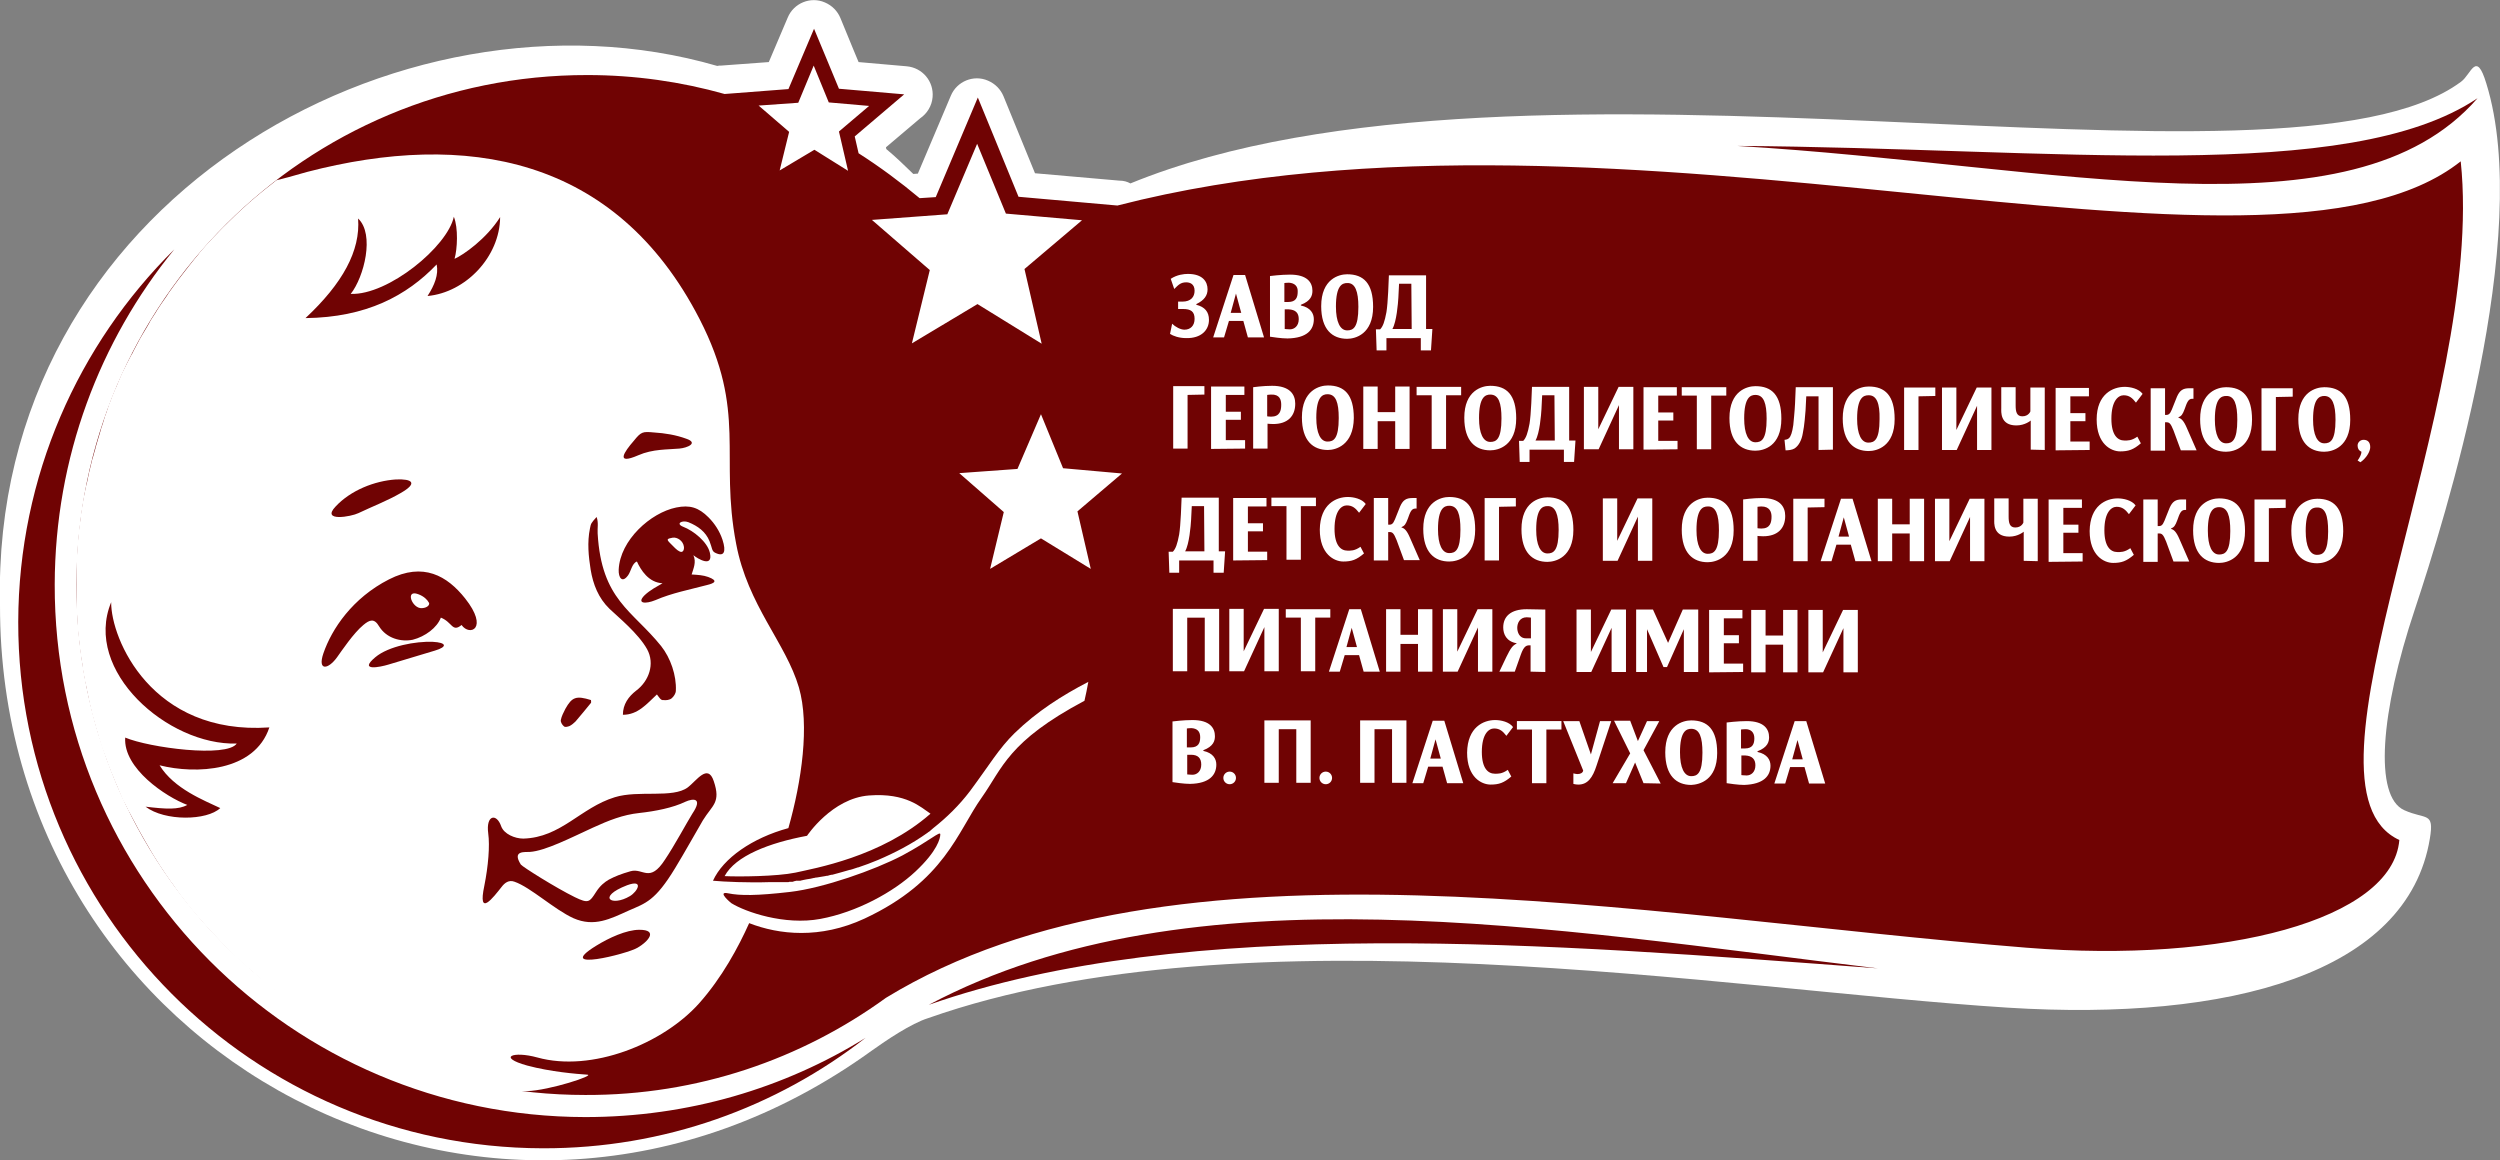
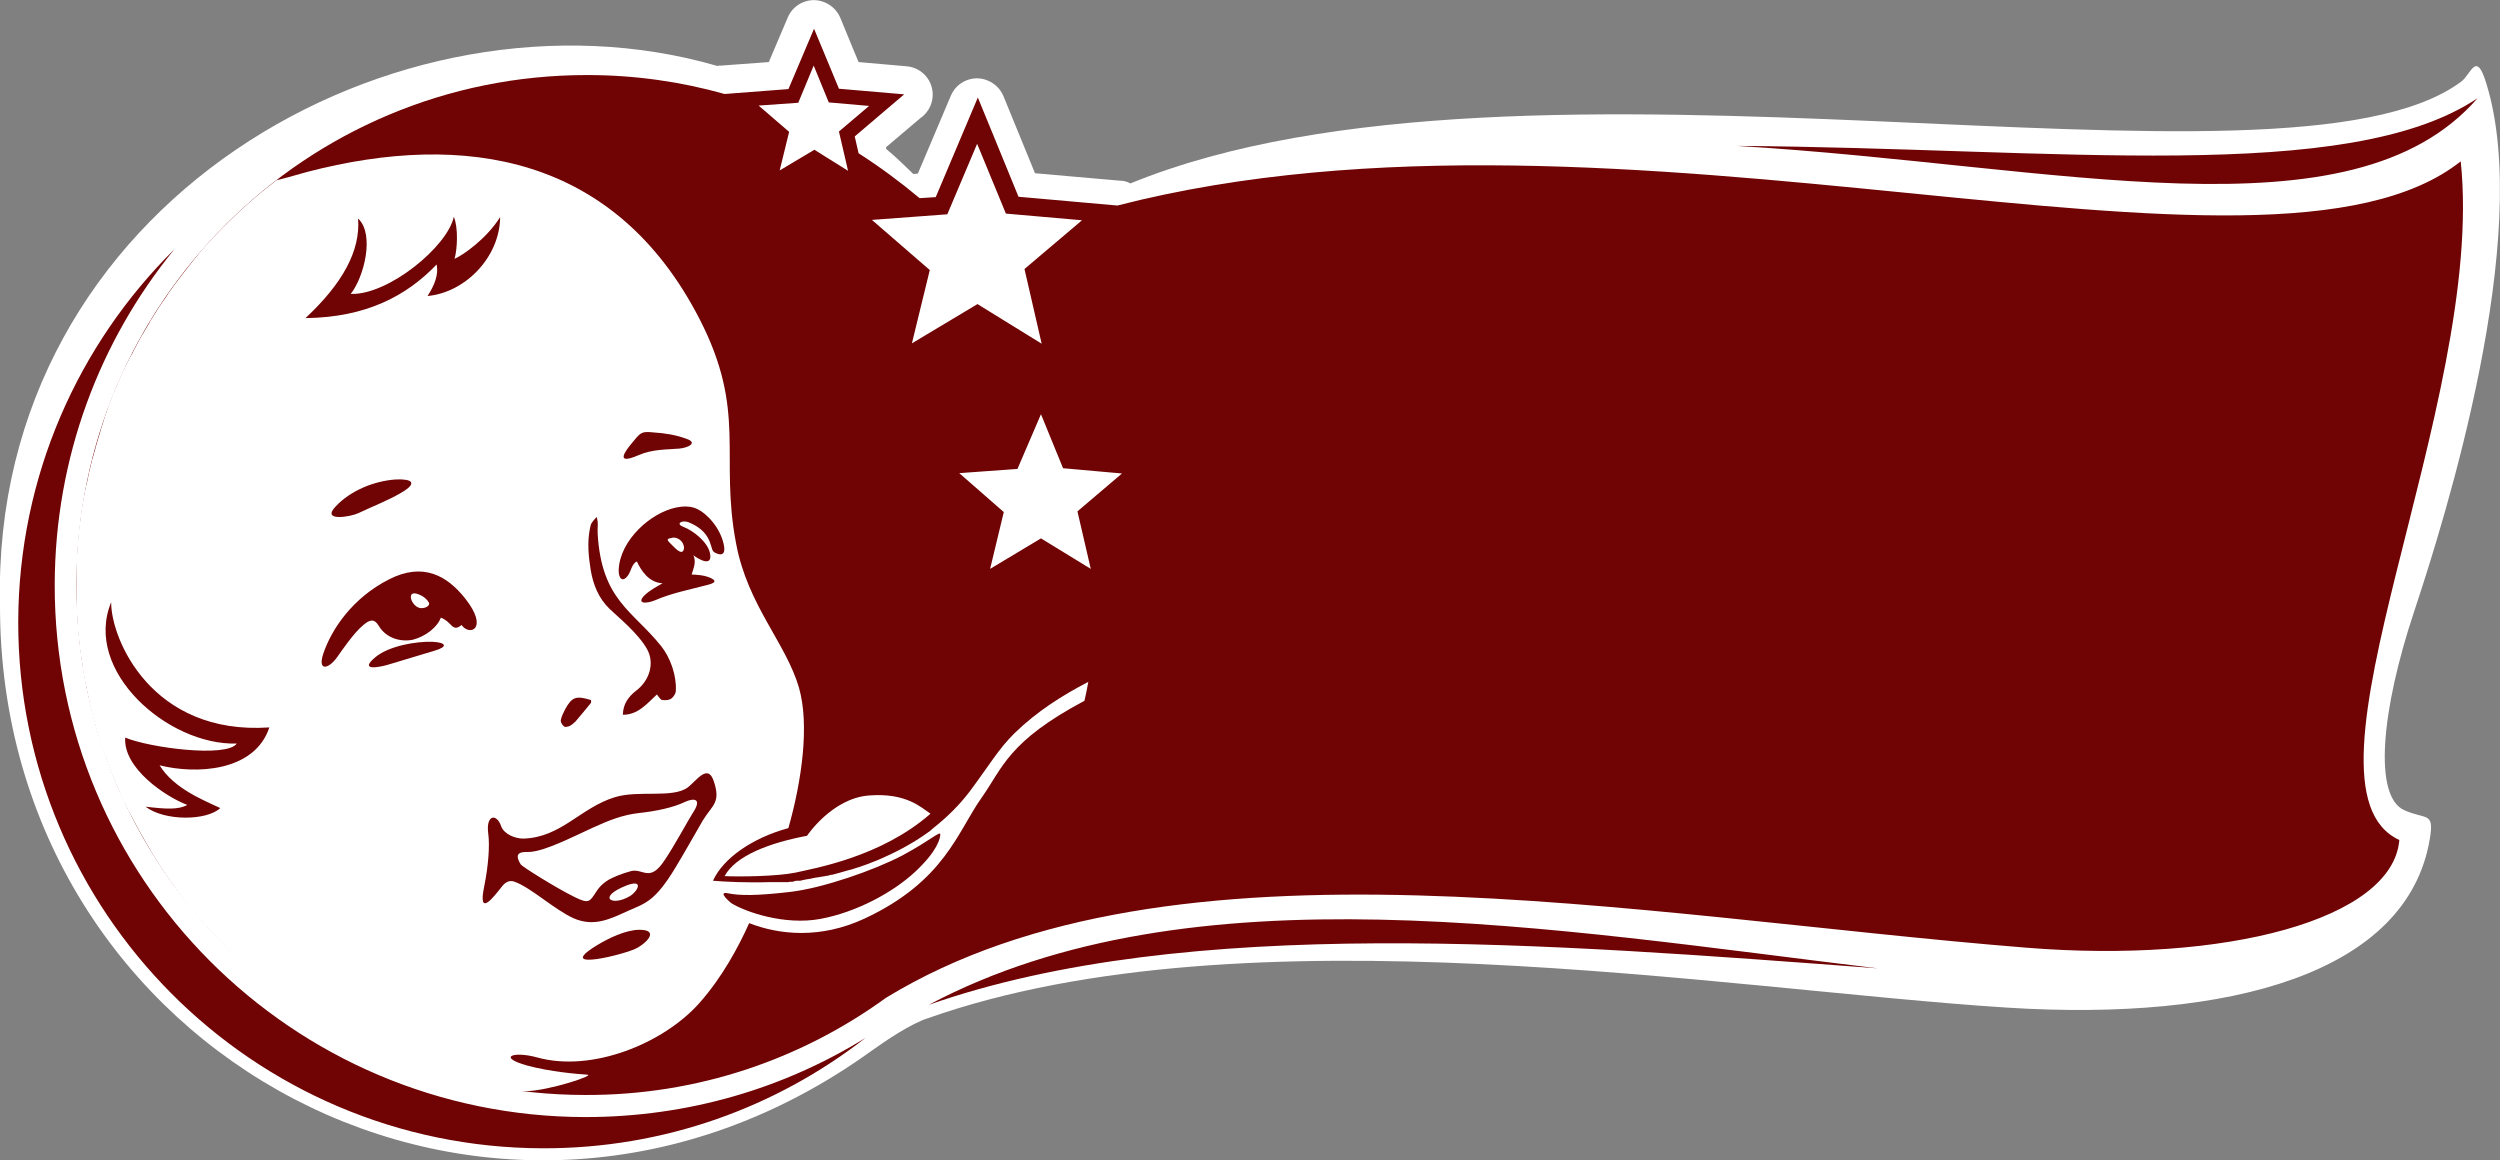
<svg xmlns="http://www.w3.org/2000/svg" id="Layer_1" x="0px" y="0px" viewBox="0 0 712.8 330.8" style="enable-background:new 0 0 712.8 330.8;" xml:space="preserve">
  <rect x="0" y="0" width="712.8" height="330.8" fill="#808080" stroke="none" />
  <style type="text/css"> .st0{fill:#FFFFFF;} .st1{fill:#700303;} .st2{fill-rule:evenodd;clip-rule:evenodd;fill:#FFFFFF;} </style>
  <g>
    <g>
      <path class="st0" d="M322.3,52.3c113-46.2,328.8,8.6,379.4-29c2.9-2.1,4.3-9.1,7.2,0.5c13.5,43.5-11.9,124.4-20.4,150 c-9.8,29.3-11.7,53.3-3,57.2c6.2,2.8,8.6,0.3,7.3,8.1c-6.3,38.4-57,52.2-120.4,48.2c-80.5-5.1-217-29-307.8,3 c-4.8,1.5-11.9,6.3-16.1,9.3C141.1,377.1-0.2,301.2,0,172.5c-2.7-115,114-180,204.5-153.7c0.3-0.1,0.7-0.1,1.1-0.1l0,0l13.6-1 L224.6,5c1.7-4.1,6.5-6.1,10.6-4.3c2.1,0.9,3.6,2.5,4.4,4.4l3.7,9l1.5,3.6l13.7,1.2c4.5,0.4,7.8,4.3,7.4,8.8 c-0.2,2.5-1.6,4.7-3.5,6l-9.8,8.3l0.1,0.5c2.9,2.4,5.2,4.7,7.7,7.1l1.3-0.1l9.4-22.2c1.7-4.1,6.5-6.1,10.6-4.3 c2.1,0.9,3.6,2.5,4.4,4.4l9,22l24,2.1C320.4,51.5,321.4,51.8,322.3,52.3" />
      <path class="st1" d="M495.2,41.6C586,42.2,669.4,52.8,706.4,28C670.5,69.3,586.3,47,495.2,41.6 M535.4,276.1 c-93.7-7-196.7-15.5-270.6,10.4C339.8,246.7,442.9,265,535.4,276.1z M49.7,71.1C22.3,98.2,5.3,135.8,5.2,177.3 C5.1,260,72,327.2,154.7,327.4c34.7,0.1,66.7-11.7,92.1-31.5c-23.2,14.4-50.6,22.6-79.9,22.6c-83.7-0.1-151.5-68.1-151.3-151.9 C15.7,130.4,28.4,97.2,49.7,71.1z M318.6,58.6c144.3-37.1,327.2,31.6,383-12.6c7.3,69.2-50.3,178.4-17.5,193.5 c-1.9,22.7-49.7,35.3-106.4,30.7c-111.1-8.9-243.4-35.6-325.1,14.3c-24.1,17.5-53.7,27.8-85.7,27.7 C86.6,312.2,21.6,247,21.8,166.6C21.9,86.3,87.1,21.3,167.5,21.4c13.5,0,26.7,1.9,39.1,5.4l18.2-1.4l7.3-17.2l3.7,8.9l3.4,8.2 l18.6,1.6l-14.1,12l1.1,4.8c6.1,3.9,11.9,8.2,17.4,12.8l4.6-0.3l12-28.4l4.6,11.2l7,17.1L318.6,58.6z" />
      <path class="st2" d="M208.5,257.5c0,0-4.3-3.5-0.9-2.8c3.4,0.7,8.2,0.7,17.7-0.4c9.4-1.1,24-6.2,32-10.4c8-4.3,10.8-7.1,10.8-6 c0,1.1-0.8,4.7-7.1,10.6c-6.3,5.9-16.8,11.6-27.1,13.5C223.7,263.9,212.5,260,208.5,257.5 M37.5,101.1c-0.4,0.7-0.7,1.4-1.1,2.1 M206.6,249.8c3.1-5.8,12.8-9.5,23.5-11.5c0,0,7.1-10.7,17.7-11.5c10.6-0.8,14.8,3.4,17.5,5.2c-14.1,12.4-33.3,15.6-38.5,16.8 C221.5,249.9,210.6,250,206.6,249.8z M278.6,41l8.2,19.9l21.7,1.9l-16.4,13.9L297,98l-18.3-11.3L260,97.9l5.1-20.9l-16.5-14.3 l21.5-1.6L278.6,41z M296.8,118.1l6.3,15.4l16.8,1.5l-12.7,10.8l3.8,16.4l-14.2-8.7l-14.5,8.7l3.9-16.2l-12.7-11.1l16.6-1.2 L296.8,118.1z M232,18.7l4.3,10.5l11.5,1l-8.6,7.3l2.6,11.2l-9.6-6l-9.9,5.9l2.7-11l-8.7-7.5l11.3-0.8L232,18.7z M78.8,51.4 L78.8,51.4c-2.7,2.1-5.3,4.2-7.8,6.4l-0.1,0.1c-2.5,2.2-4.9,4.5-7.3,6.9L63.4,65c-0.9,0.9-1.7,1.8-2.6,2.7l-0.2,0.2 c-1.3,1.4-2.7,2.9-3.9,4.4l-0.2,0.3c-0.8,0.9-1.5,1.8-2.2,2.7l-0.4,0.5c-0.7,0.9-1.4,1.8-2.1,2.7l-0.3,0.4c-0.4,0.5-0.8,1-1.2,1.6 l-0.1,0.1c-0.7,1-1.4,1.9-2.1,2.9l-0.5,0.8c-0.5,0.8-1.1,1.5-1.6,2.3c-0.2,0.3-0.4,0.6-0.6,0.9c-0.3,0.5-0.7,1-1,1.6 c-0.4,0.6-0.7,1.1-1.1,1.7c-0.3,0.5-0.6,0.9-0.8,1.4c-0.2,0.4-0.5,0.8-0.7,1.2c-0.4,0.7-0.8,1.3-1.2,2c-0.2,0.4-0.5,0.8-0.7,1.2 c-0.3,0.6-0.6,1.1-0.9,1.7c-0.3,0.6-0.6,1.1-0.9,1.7c-0.2,0.4-0.4,0.9-0.7,1.3c-0.4,0.7-0.7,1.4-1.1,2.1c-0.2,0.4-0.4,0.8-0.6,1.2 c-0.3,0.5-0.5,1.1-0.8,1.6c-0.2,0.5-0.5,1-0.7,1.6c-0.3,0.6-0.5,1.2-0.8,1.9c-0.2,0.4-0.3,0.8-0.5,1.1c-0.3,0.8-0.7,1.6-1,2.4 c-0.1,0.4-0.3,0.7-0.4,1.1c-0.3,0.7-0.6,1.4-0.8,2.2c-0.1,0.4-0.3,0.8-0.4,1.2c-0.3,0.7-0.5,1.4-0.7,2.1c-0.1,0.3-0.2,0.6-0.3,1 c-0.3,0.9-0.6,1.7-0.8,2.6l-0.3,1c-0.3,0.9-0.5,1.8-0.8,2.7c-0.1,0.3-0.2,0.5-0.2,0.8c-0.2,0.8-0.5,1.6-0.7,2.5l-0.2,0.6 c-0.2,1-0.5,1.9-0.7,2.9l-0.2,0.8c-0.2,1-0.4,1.9-0.6,2.9l-0.2,0.7c-0.2,1-0.4,2-0.6,2.9l-0.1,0.5c-0.2,0.9-0.3,1.9-0.5,2.9 l-0.1,0.7c-0.2,1-0.3,2-0.4,3l-0.1,0.7c-0.1,1-0.3,2.1-0.4,3.1l0,0.5c-0.1,1-0.2,2-0.3,2.9l0,0.5c-0.1,1.1-0.1,2.1-0.2,3.2l0,0.7 c-0.1,1.1-0.1,2.1-0.1,3.2l0,0.6c0,1.1,0,2.2,0,3.3l0,0.1c0,0.2,0,0.3,0,0.5c0,1,0,2.1,0,3.1c0,0.5,0,0.9,0,1.3 c0,0.7,0,1.5,0.1,2.2c0,0.5,0.1,1.1,0.1,1.6c0,0.7,0.1,1.3,0.1,2c0,0.5,0.1,1.1,0.1,1.6c0.1,0.7,0.1,1.3,0.2,2 c0.1,0.5,0.1,1.1,0.2,1.6c0.1,0.6,0.1,1.3,0.2,1.9c0.1,0.5,0.1,1.1,0.2,1.6c0.1,0.6,0.2,1.3,0.3,1.9c0.1,0.5,0.2,1.1,0.2,1.6 c0.1,0.6,0.2,1.2,0.3,1.8c0.1,0.5,0.2,1.1,0.3,1.6c0.1,0.6,0.2,1.3,0.4,1.9c0.1,0.5,0.2,1,0.3,1.5c0.1,0.6,0.3,1.3,0.4,1.9 c0.1,0.5,0.2,1,0.3,1.5c0.2,0.7,0.3,1.4,0.5,2.1c0.1,0.4,0.2,0.9,0.3,1.3c0.3,1.1,0.6,2.2,0.9,3.2c0.1,0.5,0.3,1,0.4,1.4 c0.2,0.6,0.4,1.2,0.5,1.8c0.2,0.5,0.3,1.1,0.5,1.6c0.2,0.5,0.3,1.1,0.5,1.6c0.2,0.5,0.4,1.1,0.6,1.6c0.2,0.5,0.4,1.1,0.6,1.6 c0.2,0.6,0.4,1.1,0.6,1.7c0.2,0.5,0.4,1,0.6,1.5c0.2,0.6,0.4,1.1,0.7,1.7c0.2,0.5,0.4,1,0.6,1.5c0.2,0.5,0.5,1.1,0.7,1.6 c0.2,0.5,0.4,1,0.6,1.5c0.2,0.5,0.5,1.1,0.7,1.6c0.2,0.5,0.4,1,0.7,1.4c0.3,0.5,0.5,1.1,0.8,1.6c0.2,0.4,0.4,0.9,0.7,1.3 c0.3,0.6,0.6,1.1,0.9,1.7c0.2,0.4,0.4,0.7,0.6,1.1c0.3,0.6,0.6,1.2,1,1.9c0.1,0.2,0.3,0.5,0.4,0.7c0.9,1.6,1.8,3.2,2.7,4.7 l0.1,0.2c0.4,0.7,0.8,1.3,1.2,2c0.2,0.3,0.3,0.5,0.5,0.8c0.4,0.6,0.8,1.3,1.2,1.9c0.2,0.3,0.4,0.6,0.6,0.9 c0.4,0.6,0.8,1.2,1.2,1.8c0.2,0.3,0.4,0.6,0.7,1c0.4,0.6,0.8,1.2,1.3,1.8c0.2,0.3,0.4,0.6,0.6,0.9c0.4,0.6,0.9,1.2,1.3,1.8 l0.6,0.8c0.5,0.6,0.9,1.2,1.4,1.8c0.2,0.3,0.4,0.5,0.6,0.8c0.5,0.6,1,1.2,1.5,1.8c0.2,0.2,0.4,0.5,0.6,0.7c0.5,0.6,1,1.2,1.6,1.8 c0.1,0.2,0.3,0.3,0.4,0.5c3.4,3.8,7,7.5,10.7,11l0.1,0.1c0.7,0.7,1.4,1.3,2.2,1.9l0.3,0.3c0.7,0.6,1.4,1.2,2.1,1.8l0.3,0.3 c0.7,0.6,1.4,1.2,2.1,1.8l0.4,0.3c0.7,0.6,1.4,1.2,2.2,1.7l0.3,0.3c0.8,0.6,1.5,1.2,2.3,1.7l0.2,0.2c7.7,5.6,15.9,10.5,24.6,14.6 l0,0c1,0.4,1.9,0.9,2.9,1.3l0.1,0c11.8,5.2,24.5,8.9,37.7,10.8c1-0.1,2.3-0.2,3.7-0.2c6.5-0.2,19.8-4.6,17.2-4.7 c-3-0.2-10.4-0.8-17.1-2.6c-8.6-2.4-4-4.2,2.9-2.3c15.5,4.3,35.8-3.9,46.1-15.4c6.6-7.4,11.3-16.2,14.3-22.9 c8.5,3.3,20.2,4.6,32.9-1.3c22.9-10.7,26.5-24.8,33.4-34.5c6-8.5,7.5-16,29.3-27.6c0.4-1.8,0.8-3.6,1.1-5.4 c-7.5,3.9-14.6,8.4-21,14.6c-4.5,4.4-7.2,9.1-12.7,16.5c-3.1,4.1-6.7,7.6-10.5,10.6l0,0c-0.2,0.2-0.5,0.4-0.7,0.6l-0.1,0.1 c-0.2,0.2-0.5,0.4-0.7,0.5l-0.1,0.1c-4.6,3.3-9.5,5.8-14.2,7.8l0,0c-1.9,0.8-3.8,1.5-5.6,2.1l-0.1,0c-0.5,0.2-1,0.3-1.5,0.5l0,0 l-0.7,0.2l-0.1,0c-1.8,0.5-3.4,1-5,1.4l-0.2,0l-0.5,0.1l-0.3,0.1l-0.4,0.1l-0.2,0l-0.5,0.1l-0.6,0.1l0,0l-0.6,0.1l0,0l-0.6,0.1 l-0.6,0.1l-0.2,0l-0.4,0.1l-0.1,0c-0.7,0.2-1.4,0.3-2.1,0.4l-0.5,0.1l0,0l-0.5,0.1l0,0l-0.4,0.1l-0.1,0l-0.3,0.1l-0.2,0l-0.3,0 l-0.2,0l-0.2,0l-0.2,0l-0.1,0l-0.3,0.1l-0.1,0l-0.3,0.1l0,0l-0.3,0.1l-0.1,0l-0.1,0l-0.1,0h0l-0.1,0l-0.2,0l-0.2,0l-0.1,0h0 l-0.3,0.1h0l-0.1,0l-0.1,0l-0.1,0h0l-0.3,0h0l-0.3,0h0l-0.2,0l-0.1,0l0,0l-0.1,0l-0.2,0h0l-0.1,0l-0.1,0l-0.1,0l0,0l-0.1,0l-0.1,0 l-0.1,0l0,0l-0.1,0l-0.2,0l0,0l0,0l-0.1,0l-0.1,0l-0.1,0h0l-0.1,0l-0.1,0l-0.1,0l0,0l-0.1,0l-0.1,0l-0.1,0l0,0l-0.1,0l-0.1,0 l-0.1,0l0,0l-0.1,0l-0.1,0l-0.1,0l0,0l-0.1,0l-0.1,0l-0.1,0l0,0l-0.1,0l-0.1,0l-0.1,0l0,0l-0.1,0l-0.3,0l0,0l-0.3,0l-0.1,0l0,0 l-0.1,0c-6,0.2-12.9-0.1-16.1-0.4c2.9-6.4,11.2-12.2,21.5-15c3.8-13.4,6.1-29.4,3-40.1c-3.7-12.7-14.6-23.4-17.9-41 c-4.8-25,3.2-37.5-10.4-64c-24-46.7-66.9-53.7-111.9-42C83.2,50.3,80.8,50.9,78.8,51.4z" />
      <path class="st1" d="M179.6,255.5c2.2-1.3,4.1-4.9-0.8-3.1C170,255.8,174.4,258.6,179.6,255.5 M179.8,248.4c3.6-1,5.4,3.5,9.8-3.3 c2.7-4,6.3-10.7,7.8-13.1c3.1-4.6,0.2-4.4-2-3.4c-3.5,1.7-8.5,2.7-13.1,3.2c-4.7,0.5-8.7,2.1-13.3,4.2c-6.1,2.8-13.5,6.6-17.9,6.9 c-1.4,0.1-5.2-0.5-2.6,3.6c0.4,0.6,9.9,6.6,15.4,9.3c3.9,1.9,4.2,1.4,6-1.4c1.2-1.9,2.5-2.9,3.7-3.6 C175.3,249.9,177,249.2,179.8,248.4z M119.2,169.4c-3.8-1.4-1.7,4.2,1.1,4c1.8-0.1,2.4-1.2,1.9-1.7 C121.9,171.1,120.9,170,119.2,169.4z M124,185.5c-4.4,1.3-8.9,2.7-13.3,4c-2.3,0.7-8.6,2-3.7-2.1c3.8-3.2,11.6-4.6,16.4-4.4 C127.3,183.2,127.7,184.4,124,185.5z M108.1,178.6c-1.4-2.4-2.7-1.9-4.5-0.4c-2.8,2.3-6.2,7.4-7.5,9.2c-2.6,3.6-5.6,3.9-3.9-1.1 c2.4-7,8.3-15.8,18.7-21.1c9.8-5,16.6-1,21.7,5.4c6.9,8.7,1.3,10.9-1,7.6c-2.7,2.2-2.6-0.8-5.9-2.1c-1.1,2.9-4.5,5.4-8,6.3 C114.3,183.1,110.2,182,108.1,178.6z M191,154.8c1.1,1.1,2,2.1,2.7,2.4c1.1,0.6,1.4-0.6,1.3-1.3c-0.2-1.7-1.9-2.8-3.2-2.6 C190.3,153.6,189.9,153.7,191,154.8z M197.7,158.3c0.9,2,0,3.8-0.5,5.5c1.8,0.1,3.3,0.2,4.7,0.7c3,1.1,1.8,1.8-0.3,2.3 c-4.9,1.3-10.1,2.3-14.7,4.3c-2.9,1.2-5.5,1-3.1-1.4c1.6-1.5,3.4-2.4,5.1-3.4c-4-0.2-6.2-3.8-7.3-6.2c-1.4,0.5-1.7,2.8-2.5,3.9 c-1.7,2.4-2.8,0.7-2.7-1.6c0.4-8.4,9.1-16.2,16.4-17.7c3.9-0.8,6.4,0,9.2,2.8c1.8,1.8,3.2,4,4,6.4c1.1,3.4,0.5,5-2.1,3.7 c-1-0.5-0.8-1.3-1.6-3.3c-1.1-2.7-3.3-4.3-6-5.4c-1.8-0.7-3.8,0.4-1.5,1.3c2.9,1.1,6.9,4.3,7.6,7.4 C203.4,162,198.9,159.3,197.7,158.3z M129.4,61.8c1.3,3.2,1,9.2,0.2,12c2.5-1.1,9.1-5.7,13-11.9c-0.1,11.4-9.9,21.5-20.7,22.5 c2-3.1,3.2-6.1,2.6-9c-8.5,8.9-20,15.1-37.4,15.3c10.6-9.9,15.7-19.2,15-28.4c4.8,4.5,1.7,16.7-2.1,21.5 C110.7,84.2,127.6,70.3,129.4,61.8z M187.3,198c-2.9,2.7-5.4,5.8-9.7,5.8c0-3,1.6-5.2,3.8-6.9c3.6-2.7,5.4-7.6,3.1-11.8 c-2.5-4.5-8.3-9.2-10.7-11.5c-3.2-3.1-4.7-7-5.4-11.2c-0.6-3.8-1-7.8-0.2-11.7c0.3-1.5,0.3-1.5,1.9-3.3c0.6,1.6,0.2,3.2,0.3,4.7 c1.1,19,9.9,21.9,18.1,32.1c2.7,3.4,4.4,8.4,4.2,12.7c0,0.8-0.6,1.7-1.2,2.2c-0.6,0.5-1.6,0.6-2.4,0.5 C188.4,199.7,188,198.9,187.3,198z M114.2,140.6c-3.6,2.1-8,3.8-12,5.7c-2,1-10.8,2.6-6.5-1.9c4.3-4.6,11.1-7.3,17.2-7.7 C117.5,136.5,119.3,137.7,114.2,140.6z M186.4,123.3c3.2,0.2,6.3,0.7,9.3,1.8c3.5,1.2,0.3,2.6-2,2.8c-3.3,0.3-7.6,0.1-11.7,1.9 c-6.7,2.9-4-1-1.3-4.1C182.8,123.1,183.2,123,186.4,123.3z M169.9,269.7c3.7-2.3,8.7-4.6,12.4-4.6c5.6,0,2.3,3.5-0.5,5.1 C178.9,272,157.8,277.2,169.9,269.7z M168.5,199.6c0,0.3,0.1,0.6,0,0.8c-1.5,1.8-2.9,3.6-4.4,5.3c-0.5,0.5-1.1,1-1.7,1.3 c-0.5,0.2-1.3,0.4-1.6,0.1c-0.5-0.4-1-1.2-0.9-1.8c0.2-1.1,0.8-2.2,1.3-3.2C163.1,198.7,164.3,198.3,168.5,199.6z M35.7,210.3 c6.9,2.9,29,5.8,31.8,1.7c-19.6,0.6-43.9-20.7-35.8-40.3c-0.1,10.4,11.5,38,45.1,35.7c-4.2,12.7-21,13.4-31.3,10.8 c4.1,6.7,12.7,10,17.3,12.2C59,234,47,234.2,41.5,230c5.8,0.7,9.4,0.9,11.9-0.5C47.3,227.2,35.1,219.1,35.7,210.3z M138.1,252.5 c1.1-5.5,1.6-11.3,1.1-14.9c-0.7-5.3,2.4-5.8,3.7-2c0.8,2.2,3.9,3.5,6.3,3.5c10.8-0.3,16.3-8.8,26.1-11.8 c6.8-2.1,16.5,0.4,20.8-2.8c2.5-1.9,5.7-6.9,7.4-1.8c2.1,6.2-0.4,6.8-3.1,11.2c-2,3.4-5.1,9-7.9,13.6c-5.7,9.4-8.4,10-13.2,12.1 c-5.3,2.4-9.9,4.8-15.8,2.2c-5.5-2.5-12.2-8.8-16.8-10.4c-1.6-0.6-2.8,0.3-3.7,1.5C140.7,255.8,136.1,261.9,138.1,252.5z" />
-       <path class="st0" d="M514,216.5l-3,0l1.5-5.5L514,216.5z M520.4,223.4l-5.4-17.8l-3.3,0l-5.8,17.8l3.1,0l1.4-4.7l4.1,0l1.3,4.7 L520.4,223.4z M500.5,218.2c0,2-1.3,2.9-2.5,2.9c-0.8,0-1.3-0.1-1.5-0.1l0-5.6l1.1,0C499.6,215.5,500.5,216.5,500.5,218.2z M500.2,210.5c0,1.6-0.5,2.9-2.7,2.9l-1.1,0l0-5.4c0.2,0,0.5-0.1,1.3-0.1C499.2,207.9,500.2,208.8,500.2,210.5z M504.8,218.3 c0-1.6-0.9-3.3-3.7-3.9l0-0.2c2.9-1.1,3.3-2.7,3.3-4c0-2.3-1.4-4.6-6.4-4.6c-2.6,0-5.7,0.4-5.7,0.4l0,17.3c0.7,0.1,3.2,0.5,5,0.5 C502.9,223.6,504.8,221.2,504.8,218.3z M485.4,214.6c0,6-1.5,6.7-3.2,6.7c-2,0-3.2-2.4-3.2-6.8c0-6,1.8-6.7,3.2-6.7 C484.6,207.8,485.4,210.2,485.4,214.6z M489.6,214.7c0-6.7-2.7-9.3-7.4-9.3c-2.3,0-7.4,1.3-7.4,9.1c0,6.7,3.2,9.3,7.4,9.3 C484.5,223.7,489.6,222.5,489.6,214.7z M473.5,223.4l-4.9-9.5l4.5-8.3l-3.5,0l-2.6,5.7l-2.2-5.8l-4.6,0l4.6,9.3l-5,8.5l3.8,0 l2.6-5.9l2.4,5.9L473.5,223.4z M459.4,205.6l-3.2,0l-2.6,9.5l-3.3-9.5l-4.6,0l5.7,14.1c-0.1,0.6-0.7,1-1.6,1 c-0.5,0-1.2-0.2-1.2-0.2l0,3c0,0,0.7,0.2,1.4,0.2c2.7,0,4.1-2,5.2-5.4L459.4,205.6z M445.2,208l0-2.4l-12.7,0l0,2.4l4.3,0l0,15.3 l4.1,0l0-15.3L445.2,208z M431.4,207.3c-1.1-1.5-3.5-2-5.1-2c-3.3,0-7.9,2-8,9.3c0,7,4.1,9.1,6.7,9.1c2.4,0,3.8-0.5,5.9-2.3 l-1-1.9c-1.7,1.2-2.8,1.1-3.7,1.1c-1.9,0-3.7-1.5-3.7-6.2c0-5.2,2-6.7,3.5-6.7c1.6,0,2.5,0.8,3.5,2.1L431.4,207.3z M410.8,216.3 l-3,0l1.5-5.5L410.8,216.3z M417.2,223.3l-5.4-17.8l-3.3,0l-5.8,17.8l3.1,0l1.4-4.7l4.1,0l1.3,4.7L417.2,223.3z M401,223.2l0-17.8 l-13.2,0l0,17.8l4.1,0l0-15.3l5,0l0,15.3L401,223.2z M379.8,221.8c0-1-0.8-1.8-1.8-1.8c-1,0-1.8,0.8-1.8,1.8c0,1,0.8,1.8,1.8,1.8 C379,223.6,379.8,222.8,379.8,221.8z M373.7,223.2l0-17.8l-13.2,0l0,17.8l4.1,0l0-15.3l5,0l0,15.3L373.7,223.2z M352.4,221.8 c0-1-0.8-1.8-1.8-1.8c-1,0-1.8,0.8-1.8,1.8c0,1,0.8,1.8,1.8,1.8C351.6,223.6,352.4,222.8,352.4,221.8z M342.5,218 c0,2-1.3,2.9-2.5,2.9c-0.8,0-1.3-0.1-1.5-0.1l0-5.6l1.1,0C341.6,215.2,342.5,216.2,342.5,218z M342.2,210.2c0,1.6-0.5,2.9-2.7,2.9 l-1.1,0l0-5.4c0.2,0,0.5-0.1,1.3-0.1C341.3,207.7,342.2,208.5,342.2,210.2z M346.8,218c0-1.6-0.9-3.3-3.7-3.9l0-0.2 c2.9-1.1,3.3-2.7,3.3-4c0-2.3-1.4-4.6-6.4-4.6c-2.6,0-5.7,0.4-5.7,0.4l0,17.3c0.7,0.1,3.2,0.5,5,0.5 C344.9,223.4,346.8,220.9,346.8,218z M529.7,191.7l0-17.8l-4.2,0l-5.8,12.1l0-12.1l-4.1,0l0,17.8l4.2,0l5.8-12.6l0,12.6 L529.7,191.7z M512.5,191.7l0-17.8l-4.1,0l0,7.3l-5,0l0-7.3l-4.1,0l0,17.8l4.1,0l0-7.9l5,0l0,7.9L512.5,191.7z M497,191.6l0-2.4 l-5.5,0l0-5.8l4.3,0l0-2.3l-4.3,0l0-4.8l5.3,0l0-2.4l-9.5,0l0,17.8L497,191.6z M484.2,191.6l0-17.8l-4.4,0l-4.2,9.5l-4.3-9.5 l-4.8,0l0,17.8l3.1,0l0-12.2l4.7,10.8l1,0l4.8-10.8l0,12.2L484.2,191.6z M463.6,191.6l0-17.8l-4.2,0l-5.8,12.1l0-12.1l-4.1,0 l0,17.8l4.2,0l5.8-12.6l0,12.6L463.6,191.6z M436.5,182l-1.4,0c-2,0-2.5-1.9-2.5-3c0-1.3,0.7-3,2.7-3c0.6,0,1,0.1,1.2,0.1 L436.5,182z M440.6,191.6l0-17.8c0,0-4.3-0.1-5.3-0.1c-4.6,0-6.7,2.1-6.7,5.2c0,1.9,0.9,4,3.8,4.5l0,0.1c-1,0.5-1.6,1.1-2.9,3.8 l-2,4.2l4.4,0l1.7-4.8c0.9-2.6,1.7-2.7,2.5-2.7l0.3,0l0,7.5L440.6,191.6z M425.5,191.5l0-17.8l-4.2,0l-5.8,12.1l0-12.1l-4.1,0 l0,17.8l4.2,0l5.8-12.6l0,12.6L425.5,191.5z M408.4,191.5l0-17.8l-4.1,0l0,7.3l-5,0l0-7.3l-4.1,0l0,17.8l4.1,0l0-7.9l5,0l0,7.9 L408.4,191.5z M386.9,184.5l-3,0l1.5-5.5L386.9,184.5z M393.4,191.5l-5.4-17.8l-3.3,0l-5.8,17.8l3.1,0l1.4-4.7l4.1,0l1.3,4.7 L393.4,191.5z M379.3,176.1l0-2.4l-12.7,0l0,2.4l4.3,0l0,15.3l4.1,0l0-15.3L379.3,176.1z M364.6,191.4l0-17.8l-4.2,0l-5.8,12.1 l0-12.1l-4.1,0l0,17.8l4.2,0l5.8-12.6l0,12.6L364.6,191.4z M347.6,191.4l0-17.8l-13.2,0l0,17.8l4.1,0l0-15.3l5,0l0,15.3 L347.6,191.4z M663.8,151.5c0,6-1.5,6.7-3.2,6.7c-2,0-3.2-2.4-3.2-6.8c0-6,1.8-6.7,3.2-6.7C663,144.6,663.8,147,663.8,151.5z M668.1,151.5c0-6.7-2.7-9.3-7.4-9.3c-2.3,0-7.4,1.3-7.4,9.1c0,6.7,3.2,9.3,7.4,9.3C663,160.6,668,159.3,668.1,151.5z M651.7,144.8l0-2.4l-8.9,0l0,17.8l4.1,0l0-15.3L651.7,144.8z M635.9,151.4c0,6-1.5,6.7-3.2,6.7c-2,0-3.2-2.4-3.2-6.8 c0-6,1.8-6.7,3.2-6.7C635.1,144.6,635.9,147,635.9,151.4z M640.1,151.4c0-6.7-2.7-9.3-7.4-9.3c-2.3,0-7.4,1.3-7.4,9.1 c0,6.7,3.2,9.3,7.4,9.3C635,160.5,640.1,159.2,640.1,151.4z M624.2,160.1l-2.8-6.4c-0.9-2.1-1.6-2.7-2.4-2.9l0-0.1 c0.9-0.4,1.2-0.8,1.8-2.4c0.6-1.7,1-2.9,2.1-2.9l0.4,0l0-3l-1.2,0c-1.8,0-2.7,0.6-3.5,2.4l-1,2.5c-0.7,1.8-1,2.7-2,2.7l-0.4,0 l0-7.6l-4.1,0l0,17.8l4.1,0l0-8.1l0.4,0c0.8,0,1.2,0.3,2,2.3l2.1,5.7L624.2,160.1z M608.9,144.1c-1.1-1.5-3.5-2-5.1-2 c-3.3,0-7.9,2-8,9.3c0,7,4.1,9.1,6.7,9.1c2.4,0,3.8-0.5,5.9-2.3l-1-1.9c-1.7,1.2-2.8,1.1-3.7,1.1c-1.9,0-3.7-1.5-3.7-6.2 c0-5.2,2-6.7,3.5-6.7c1.6,0,2.5,0.8,3.5,2.1L608.9,144.1z M593.8,160.1l0-2.4l-5.5,0l0-5.8l4.3,0l0-2.3l-4.3,0l0-4.8l5.3,0l0-2.4 l-9.5,0l0,17.8L593.8,160.1z M581,160l0-17.8l-4.1,0l0,6.8c0,0-0.5,1.4-2.3,1.4c-1.6,0-1.9-1.3-1.9-3.1l0-5.2l-4.1,0l0,6 c0,0.9-0.4,4.9,4.3,4.9c2.5,0,4.1-1.4,4.1-1.4l0,8.3L581,160z M565.8,160l0-17.8l-4.2,0l-5.8,12.1l0-12.1l-4.1,0l0,17.8l4.2,0 l5.8-12.6l0,12.6L565.8,160z M548.6,160l0-17.8l-4.1,0l0,7.3l-5,0l0-7.3l-4.1,0l0,17.8l4.1,0l0-7.9l5,0l0,7.9L548.6,160z M527.2,153l-3,0l1.5-5.5L527.2,153z M533.6,160l-5.4-17.8l-3.3,0l-5.8,17.8l3.1,0l1.4-4.7l4.1,0l1.3,4.7L533.6,160z M520.2,144.6 l0-2.4l-8.9,0l0,17.8l4.1,0l0-15.3L520.2,144.6z M505.1,147.3c0,1.7-0.4,3.4-2.9,3.4c-0.6,0-1.1-0.1-1.1-0.1l0-6.1 c0.3,0,0.4-0.1,1.1-0.1C504.6,144.4,505.1,146,505.1,147.3z M509,147.1c0-2.7-1.6-5.1-6.6-5.1c-2.6,0-5.4,0.4-5.4,0.4l0,17.5 l4.1,0l0-7.1c0,0,0.7,0.1,1.6,0.1C506.9,152.9,509,150.6,509,147.1z M490.1,151.2c0,6-1.5,6.7-3.2,6.7c-2,0-3.2-2.4-3.2-6.8 c0-6,1.8-6.7,3.2-6.7C489.2,144.3,490.1,146.7,490.1,151.2z M494.3,151.2c0-6.7-2.7-9.3-7.4-9.3c-2.3,0-7.4,1.3-7.4,9.1 c0,6.7,3.2,9.3,7.4,9.3C489.2,160.3,494.3,159,494.3,151.2z M471.1,159.9l0-17.8l-4.2,0l-5.8,12.1l0-12.1l-4.1,0l0,17.8l4.2,0 l5.8-12.6l0,12.6L471.1,159.9z M444.4,151.1c0,6-1.5,6.7-3.2,6.7c-2,0-3.2-2.4-3.2-6.8c0-6,1.8-6.7,3.2-6.7 C443.5,144.2,444.4,146.7,444.4,151.1z M448.6,151.1c0-6.7-2.7-9.3-7.4-9.3c-2.3,0-7.4,1.3-7.4,9.1c0,6.7,3.2,9.3,7.4,9.3 C443.5,160.2,448.6,158.9,448.6,151.1z M432.2,144.4l0-2.4l-8.9,0l0,17.8l4.1,0l0-15.3L432.2,144.4z M416.4,151 c0,6-1.5,6.7-3.2,6.7c-2,0-3.2-2.4-3.2-6.8c0-6,1.8-6.7,3.2-6.7C415.6,144.2,416.4,146.6,416.4,151z M420.6,151 c0-6.7-2.7-9.3-7.4-9.3c-2.3,0-7.4,1.3-7.4,9.1c0,6.7,3.2,9.3,7.4,9.3C415.5,160.1,420.6,158.9,420.6,151z M404.8,159.7l-2.8-6.4 c-0.9-2.1-1.6-2.7-2.4-2.9l0-0.1c0.9-0.4,1.2-0.8,1.8-2.4c0.6-1.7,1-2.9,2.1-2.9l0.4,0l0-3l-1.2,0c-1.8,0-2.7,0.6-3.5,2.4l-1,2.5 c-0.7,1.8-1,2.7-2,2.7l-0.4,0l0-7.6l-4.1,0l0,17.8l4.1,0l0-8.1l0.4,0c0.8,0,1.2,0.3,2,2.3l2.1,5.7L404.8,159.7z M389.4,143.7 c-1.1-1.5-3.5-2-5.1-2c-3.3,0-7.9,2-8,9.3c0,7,4.1,9.1,6.7,9.1c2.4,0,3.8-0.5,5.9-2.3l-1-1.9c-1.7,1.2-2.8,1.1-3.7,1.1 c-1.9,0-3.7-1.5-3.7-6.2c0-5.2,2-6.7,3.5-6.7c1.6,0,2.5,0.8,3.5,2.1L389.4,143.7z M375.2,144.3l0-2.4l-12.7,0l0,2.4l4.3,0l0,15.3 l4.1,0l0-15.3L375.2,144.3z M361.3,159.7l0-2.4l-5.5,0l0-5.8l4.3,0l0-2.3l-4.3,0l0-4.8l5.3,0l0-2.4l-9.5,0l0,17.8L361.3,159.7z M343.4,157.2l-5.5,0c1.2-2.1,1.6-7.3,1.7-8.9l0.2-4l3.5,0L343.4,157.2z M349.3,157.2l-1.8,0l0-15.3l-10.6,0l-0.2,4.7 c-0.1,2.2-0.3,4.6-0.5,5.8c-0.5,2.7-1,4.1-1.8,4.9l-1.2,0l0.2,6l2.8,0l0-3.5l9.8,0l0,3.5l2.9,0L349.3,157.2z M675.8,127.5 c0-1.6-0.9-2.1-1.9-2.1c-1,0-1.7,0.8-1.7,1.6c0,0.7,0.2,1.4,1.1,1.8c0,0.7-0.5,1.7-1.1,2.5l0.8,0.5 C674.6,130.7,675.8,128.8,675.8,127.5z M665.9,119.7c0,6-1.5,6.7-3.2,6.7c-2,0-3.2-2.4-3.2-6.8c0-6,1.8-6.7,3.2-6.7 C665,112.9,665.9,115.3,665.9,119.7z M670.1,119.7c0-6.7-2.7-9.3-7.4-9.3c-2.3,0-7.4,1.3-7.4,9.1c0,6.7,3.2,9.3,7.4,9.3 C665,128.8,670.1,127.5,670.1,119.7z M653.7,113.1l0-2.4l-8.9,0l0,17.8l4.1,0l0-15.3L653.7,113.1z M637.9,119.7 c0,6-1.5,6.7-3.2,6.7c-2,0-3.2-2.4-3.2-6.8c0-6,1.8-6.7,3.2-6.7C637.1,112.8,637.9,115.3,637.9,119.7z M642.1,119.7 c0-6.7-2.7-9.3-7.4-9.3c-2.3,0-7.4,1.3-7.4,9.1c0,6.7,3.2,9.3,7.4,9.3C637,128.8,642.1,127.5,642.1,119.7z M626.3,128.4l-2.8-6.4 c-0.9-2.1-1.6-2.7-2.4-2.9l0-0.1c0.9-0.4,1.2-0.8,1.8-2.4c0.6-1.7,1-2.9,2.1-2.9l0.4,0l0-3l-1.2,0c-1.8,0-2.7,0.6-3.5,2.4l-1,2.5 c-0.7,1.8-1,2.7-2,2.7l-0.4,0l0-7.6l-4.1,0l0,17.8l4.1,0l0-8.1l0.4,0c0.8,0,1.2,0.3,2,2.3l2.1,5.7L626.3,128.4z M610.9,112.3 c-1.1-1.5-3.5-2-5.1-2c-3.3,0-8,2-8,9.3c0,7,4.1,9.1,6.7,9.1c2.4,0,3.8-0.5,5.9-2.3l-1-1.9c-1.7,1.2-2.8,1.1-3.7,1.1 c-1.9,0-3.7-1.5-3.7-6.2c0-5.2,2-6.7,3.5-6.7c1.6,0,2.5,0.8,3.5,2.1L610.9,112.3z M595.8,128.3l0-2.4l-5.5,0l0-5.8l4.3,0l0-2.3 l-4.3,0l0-4.8l5.3,0l0-2.4l-9.5,0l0,17.8L595.8,128.3z M583,128.3l0-17.8l-4.1,0l0,6.8c0,0-0.5,1.4-2.3,1.4 c-1.6,0-1.9-1.3-1.9-3.1l0-5.2l-4.1,0l0,6c0,0.9-0.4,4.9,4.3,4.9c2.5,0,4.1-1.4,4.1-1.4l0,8.3L583,128.3z M567.8,128.3l0-17.8 l-4.2,0l-5.8,12.1l0-12.1l-4.1,0l0,17.8l4.2,0l5.8-12.6l0,12.6L567.8,128.3z M551.8,112.9l0-2.4l-8.9,0l0,17.8l4.1,0l0-15.3 L551.8,112.9z M535.9,119.5c0,6-1.5,6.7-3.2,6.7c-2,0-3.2-2.4-3.2-6.8c0-6,1.8-6.7,3.2-6.7C535.1,112.6,536,115.1,535.9,119.5z M540.2,119.5c0-6.7-2.7-9.3-7.4-9.3c-2.3,0-7.4,1.3-7.4,9.1c0,6.7,3.2,9.3,7.4,9.3C535.1,128.6,540.2,127.3,540.2,119.5z M522.6,128.2l0-17.8l-10.6,0l-0.2,4.7c-0.1,2.2-0.4,4.9-0.5,6.1c-0.3,2.1-0.7,3.2-1.2,3.7c-0.5,0.5-1.3,0.5-1.3,0.5l0.3,3 c0.8,0,1.8-0.1,2.5-0.5c1.3-0.8,2.1-2.5,2.4-4.3c0.5-2.3,0.7-5.5,0.8-6.6l0.2-4l3.5,0l0,15.3L522.6,128.2z M503.7,119.4 c0,6-1.5,6.7-3.2,6.7c-2,0-3.2-2.4-3.2-6.8c0-6,1.8-6.7,3.2-6.7C502.9,112.6,503.7,115,503.7,119.4z M507.9,119.4 c0-6.7-2.7-9.3-7.4-9.3c-2.3,0-7.4,1.3-7.4,9.1c0,6.7,3.2,9.3,7.4,9.3C502.8,128.5,507.9,127.3,507.9,119.4z M492.2,112.8l0-2.4 l-12.7,0l0,2.4l4.3,0l0,15.3l4.1,0l0-15.3L492.2,112.8z M478.3,128.1l0-2.4l-5.5,0l0-5.8l4.3,0l0-2.3l-4.3,0l0-4.8l5.3,0l0-2.4 l-9.5,0l0,17.8L478.3,128.1z M465.7,128.1l0-17.8l-4.2,0l-5.8,12.1l0-12.1l-4.1,0l0,17.8l4.2,0l5.8-12.6l0,12.6L465.7,128.1z M443.3,125.6l-5.5,0c1.2-2.1,1.6-7.3,1.7-8.9l0.2-4l3.5,0L443.3,125.6z M449.2,125.6l-1.8,0l0-15.3l-10.6,0l-0.2,4.7 c-0.1,2.2-0.3,4.6-0.5,5.8c-0.5,2.7-1,4.1-1.8,4.9l-1.2,0l0.2,6l2.8,0l0-3.5l9.8,0l0,3.5l2.9,0L449.2,125.6z M428.1,119.3 c0,6-1.5,6.7-3.2,6.7c-2,0-3.2-2.4-3.2-6.8c0-6,1.8-6.7,3.2-6.7C427.3,112.5,428.1,114.9,428.1,119.3z M432.3,119.3 c0-6.7-2.7-9.3-7.4-9.3c-2.3,0-7.4,1.3-7.4,9.1c0,6.7,3.2,9.3,7.4,9.3C427.2,128.4,432.3,127.1,432.3,119.3z M416.6,112.7l0-2.4 l-12.7,0l0,2.4l4.3,0l0,15.3l4.1,0l0-15.3L416.6,112.7z M401.9,128l0-17.8l-4.1,0l0,7.3l-5,0l0-7.3l-4.1,0l0,17.8l4.1,0l0-7.9l5,0 l0,7.9L401.9,128z M381.7,119.2c0,6-1.5,6.7-3.2,6.7c-2,0-3.2-2.4-3.2-6.8c0-6,1.8-6.7,3.2-6.7 C380.9,112.4,381.7,114.8,381.7,119.2z M386,119.2c0-6.7-2.7-9.3-7.4-9.3c-2.3,0-7.4,1.3-7.4,9.1c0,6.7,3.2,9.3,7.4,9.3 C380.8,128.3,385.9,127,386,119.2z M365.3,115.4c0,1.7-0.4,3.4-2.9,3.4c-0.6,0-1.1-0.1-1.1-0.1l0-6.1c0.3,0,0.4-0.1,1.1-0.1 C364.9,112.4,365.3,114,365.3,115.4z M369.3,115.1c0-2.7-1.6-5.1-6.6-5.1c-2.6,0-5.4,0.4-5.4,0.4l0,17.5l4.1,0l0-7.1 c0,0,0.7,0.1,1.6,0.1C367.2,120.9,369.3,118.6,369.3,115.1z M355,127.9l0-2.4l-5.5,0l0-5.8l4.3,0l0-2.3l-4.3,0l0-4.8l5.3,0l0-2.4 l-9.5,0l0,17.8L355,127.9z M343.4,112.5l0-2.4l-8.9,0l0,17.8l4.1,0l0-15.3L343.4,112.5z M402.5,93.8l-5.5,0 c1.2-2.1,1.6-7.3,1.7-8.9l0.2-4l3.5,0L402.5,93.8z M408.4,93.8l-1.8,0l0-15.3l-10.6,0l-0.2,4.7c-0.1,2.2-0.3,4.6-0.5,5.8 c-0.5,2.7-1,4.1-1.8,4.9l-1.2,0l0.2,6l2.8,0l0-3.5l9.8,0l0,3.5l2.9,0L408.4,93.8z M387.3,87.5c0,6-1.5,6.7-3.2,6.7 c-2,0-3.2-2.4-3.2-6.8c0-6,1.8-6.7,3.2-6.7C386.4,80.6,387.3,83.1,387.3,87.5z M391.5,87.5c0-6.7-2.7-9.3-7.4-9.3 c-2.3,0-7.4,1.3-7.4,9.1c0,6.7,3.2,9.3,7.4,9.3C386.4,96.6,391.5,95.3,391.5,87.5z M370.3,91c0,2-1.3,2.9-2.5,2.9 c-0.8,0-1.3-0.1-1.5-0.1l0-5.6l1.1,0C369.4,88.3,370.3,89.2,370.3,91z M370,83.2c0,1.6-0.5,2.9-2.7,2.9l-1.1,0l0-5.4 c0.2,0,0.5-0.1,1.3-0.1C369.1,80.7,370.1,81.6,370,83.2z M374.6,91c0-1.6-0.9-3.3-3.7-3.9l0-0.2c2.9-1.1,3.3-2.7,3.3-4 c0-2.3-1.4-4.6-6.4-4.6c-2.6,0-5.7,0.4-5.7,0.4l0,17.3c0.7,0.1,3.2,0.5,5,0.5C372.7,96.4,374.6,94,374.6,91z M353.9,89.2l-3,0 l1.5-5.5L353.9,89.2z M360.4,96.2L355,78.4l-3.3,0l-5.8,17.8l3.1,0l1.4-4.7l4.1,0l1.3,4.7L360.4,96.2z M344.7,91.2 c0-2.3-1.2-3.7-3.6-4.3l0-0.2c2.3-1.1,3.2-2.5,3.2-4.2c0-2.2-1.4-4.4-5.6-4.4c-1.1,0-3.1,0.2-4.9,1.4l1,2.9 c1.1-1.1,1.8-1.9,3.4-1.9c1,0,2.4,0.4,2.4,2.4c0,1.7-1,3.1-3.5,3.1l-1.2,0l0,2.1l1.4,0c2.2,0,3.3,0.7,3.3,2.8c0,2-1.2,3.1-2.9,3.1 c-1.1,0-2.6-0.8-3.5-1.7l-0.6,2.9c0.9,0.6,2.6,1.2,4.6,1.2C342.5,96.5,344.7,94.1,344.7,91.2z" />
    </g>
  </g>
</svg>